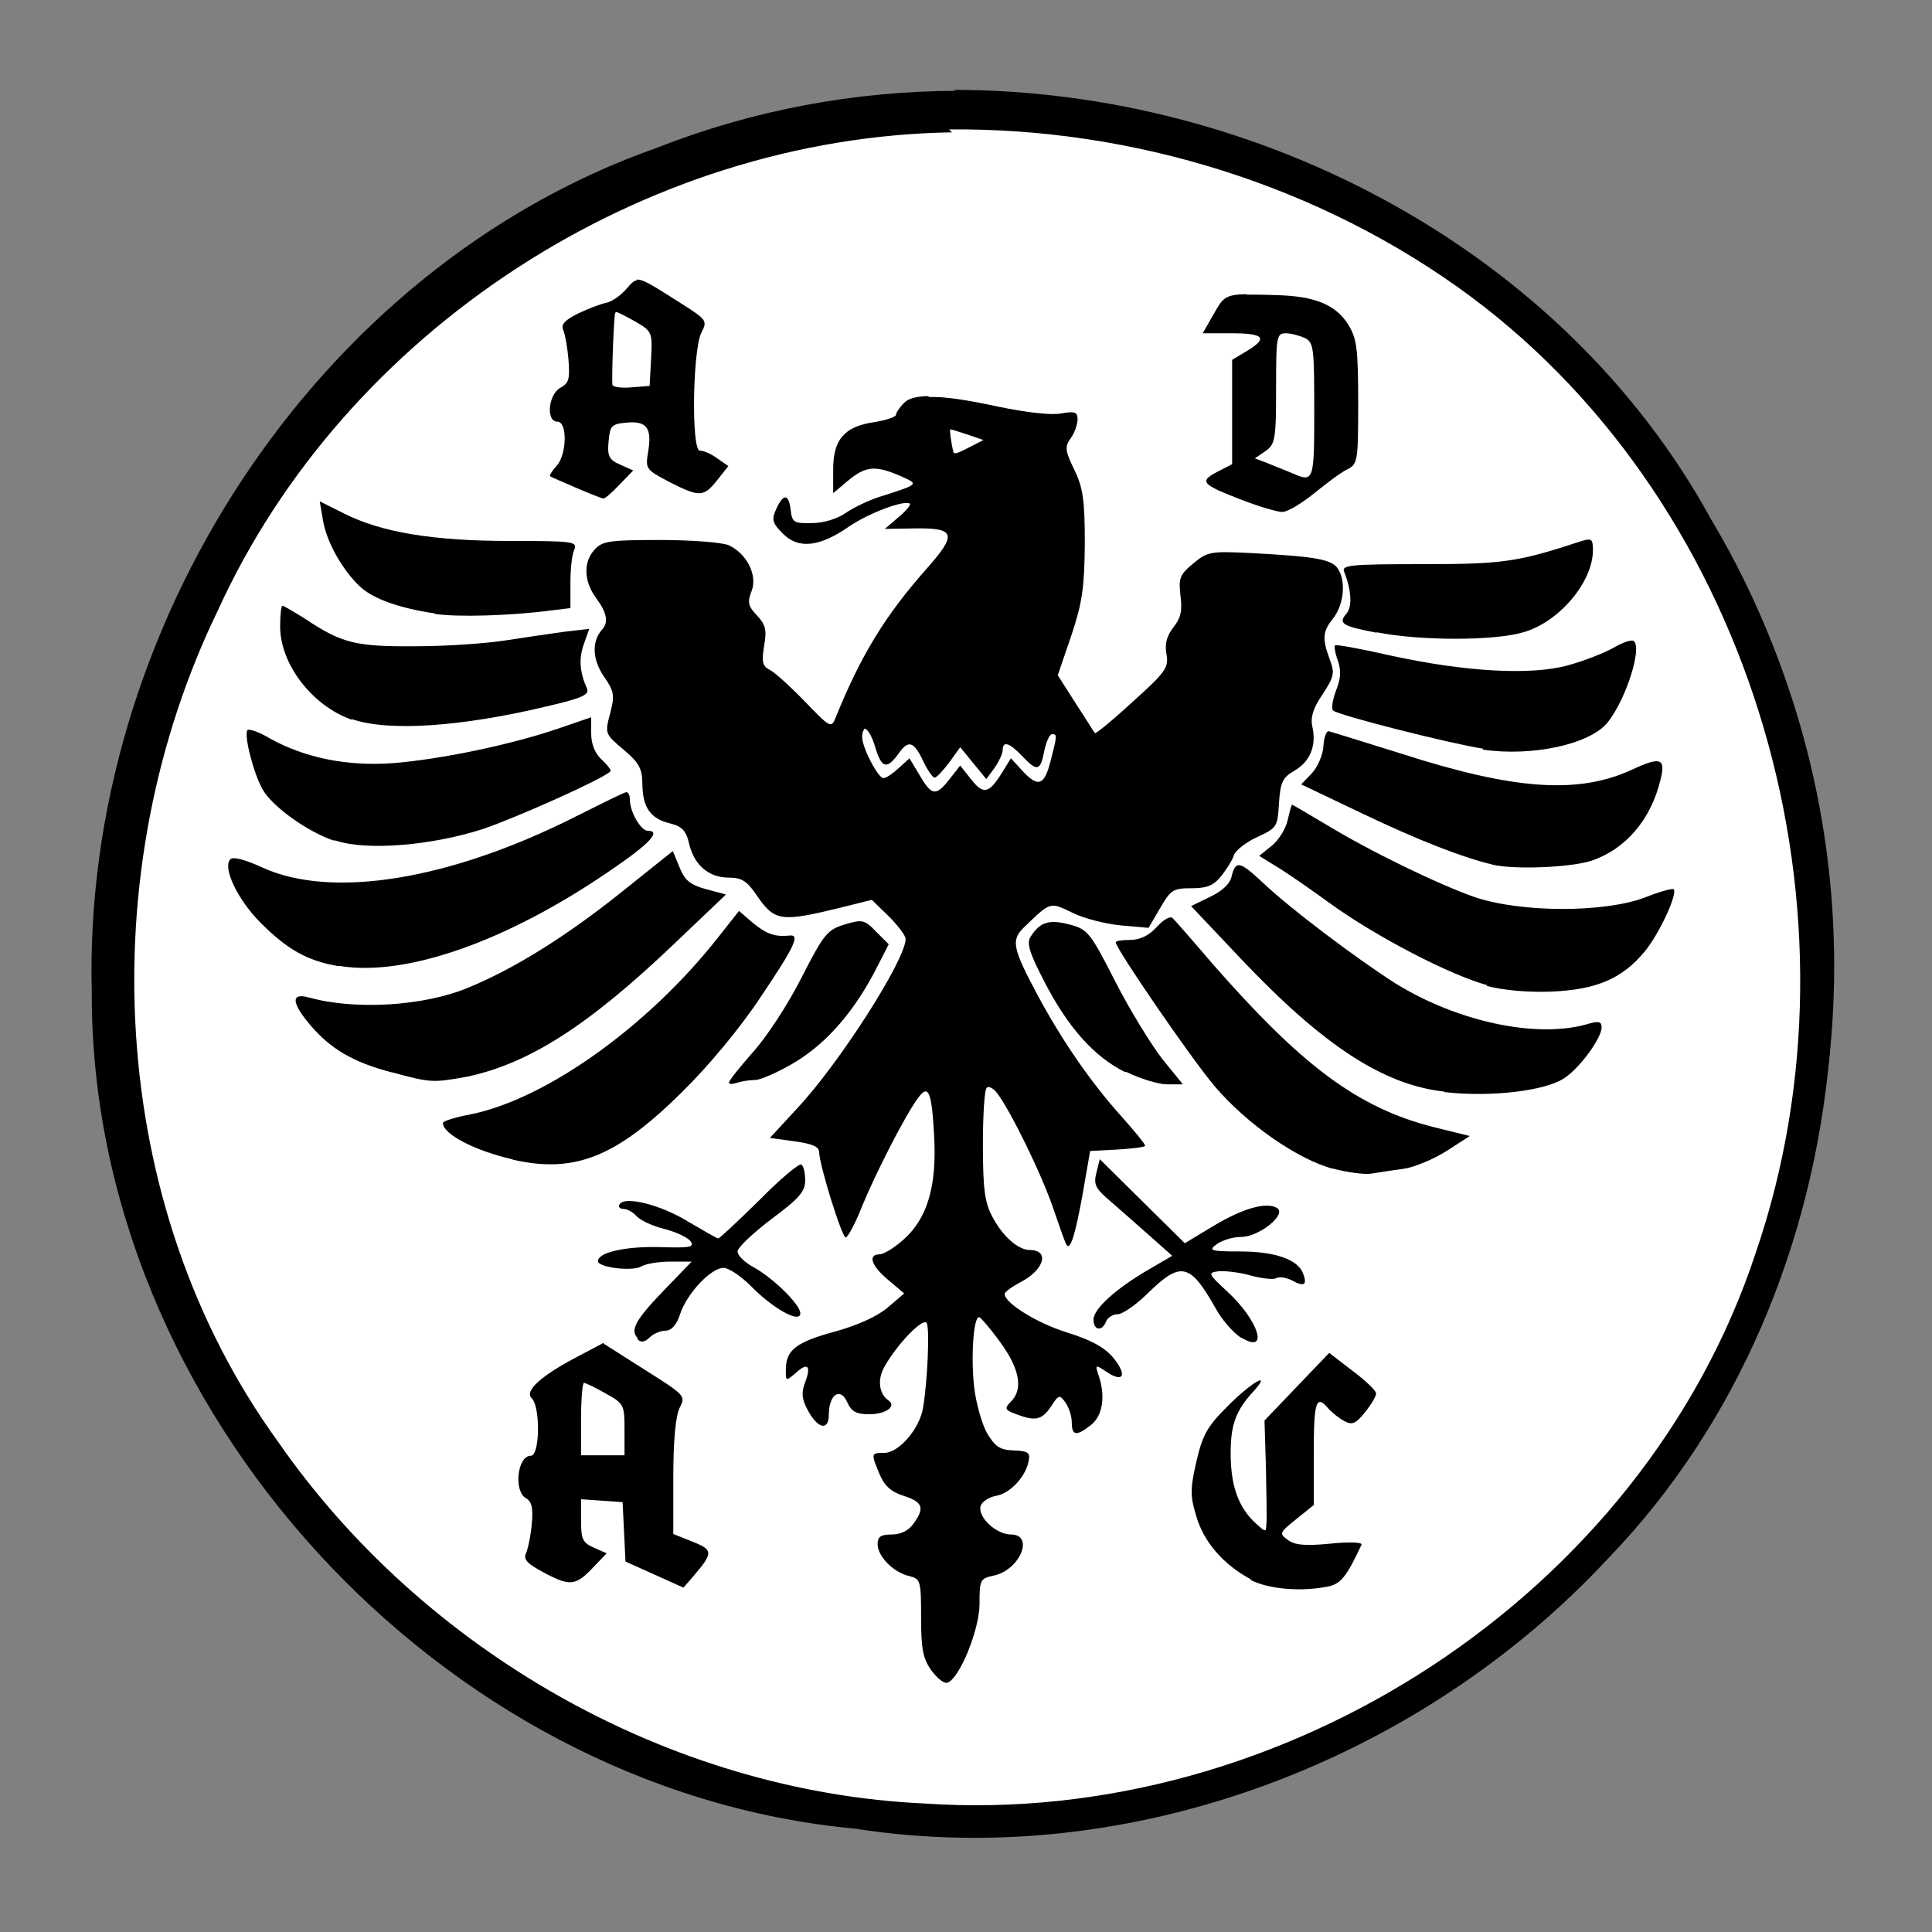
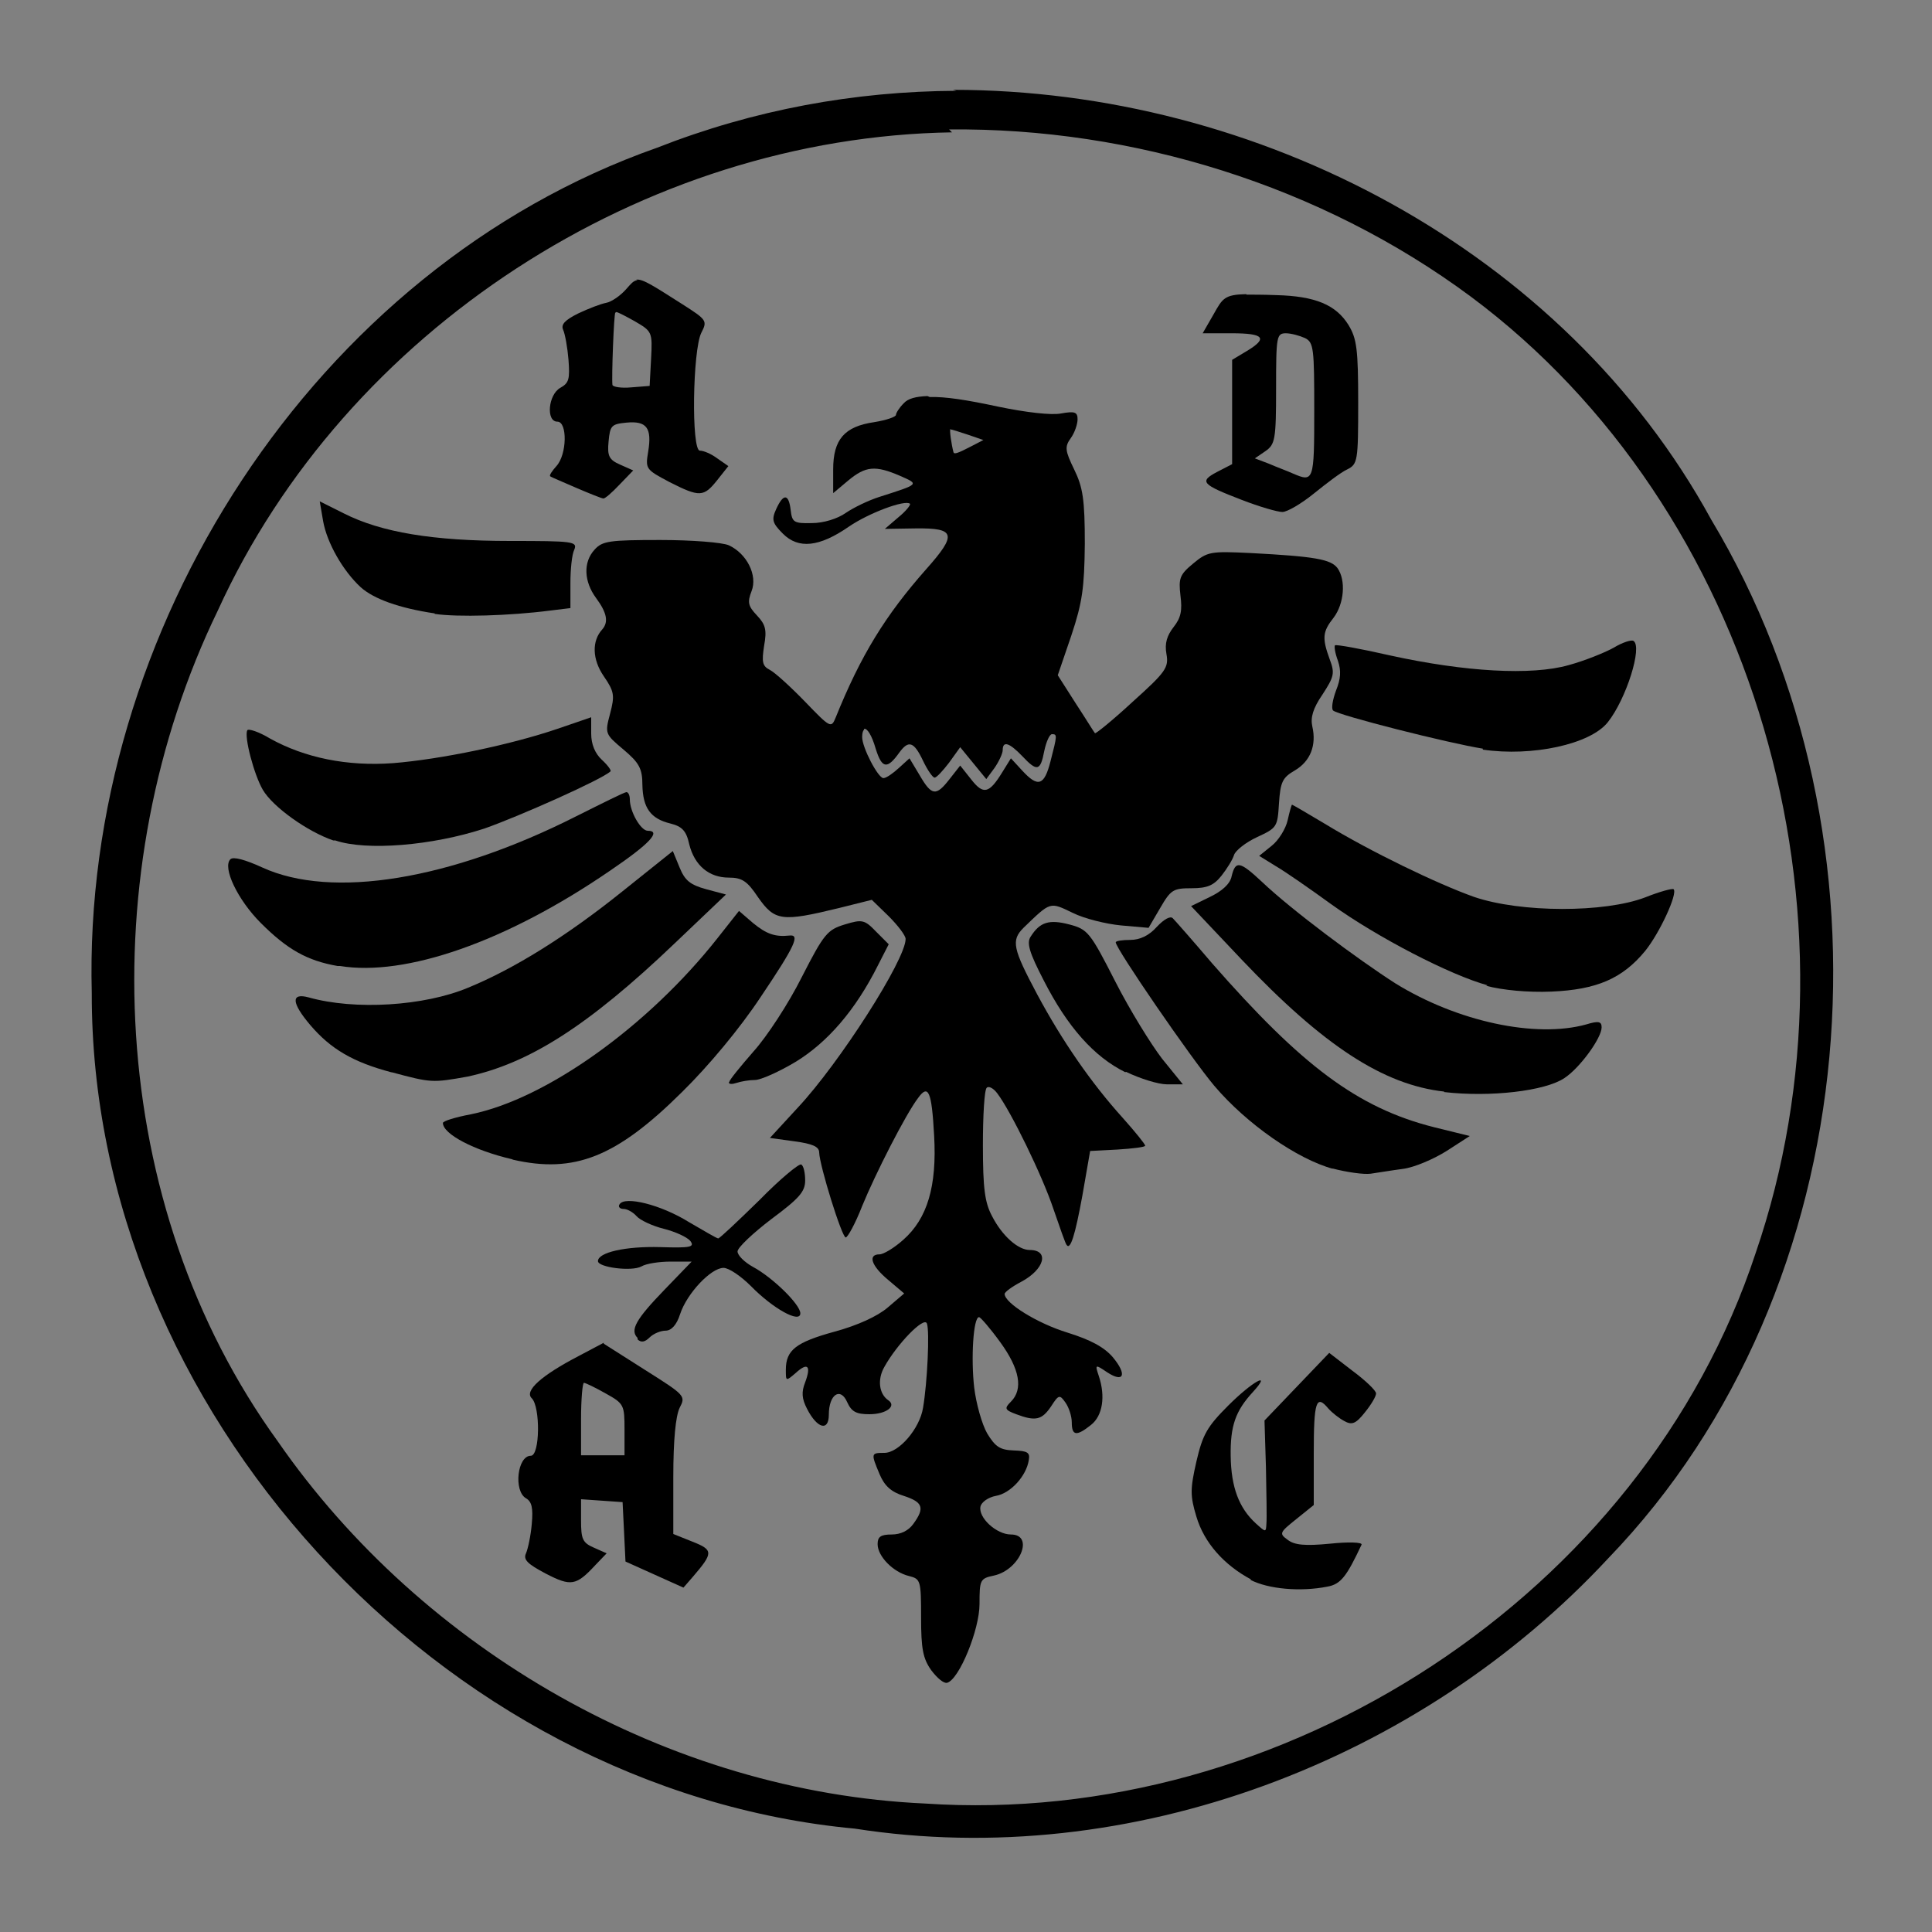
<svg xmlns="http://www.w3.org/2000/svg" height="400" width="400">
  <rect width="100%" height="100%" fill="#808080" stroke="none" />
-   <circle r="178" cy="200" cx="200" color="#000" stroke-width="3.5" fill="#fff" stroke="#000" />
  <path d="m 198 18.8 c -21 0.1 -41.9 3.9 -62 11.8 -71 25 -119 100 -117 175 c -0.2 86 72 165 158 173 57 8.9 117 -14 156 -56 c 54 -56 60.9 -149 21.3 -215 -30.6 -56 -94 -89 -157 -89 z m -1.5 8 c 38 -0.4 77 11.6 108 34.6 59 43.9 83 128 59 198 -23.4 71 -98 119 -172 114 c -53 -2.4 -104 -31.7 -134 -75 -35.5 -49 -38.6 -118 -12.4 -172 26.4 -58 88 -98 152 -99 z" />
  <path d="m 192 82 c -2.4 0.1 -4 0.5 -4.9 1.5 -0.9 0.9 -1.6 2 -1.6 2.4 0 0.4 -2 1.1 -4.5 1.5 c -6.2 0.9 -8.5 3.6 -8.5 9.8 v 4.9 l 3.1 -2.6 c 3.6 -3 5.6 -3.2 10.7 -1 4.1 1.8 4.1 1.7 -4.3 4.4 -2.2 0.7 -5.3 2.2 -6.9 3.3 -1.7 1.2 -4.6 2.1 -7 2.1 -3.8 0.1 -4.1 -0.2 -4.4 -2.7 -0.4 -3.4 -1.5 -3.5 -3 -0.2 -1 2.2 -0.8 2.9 1.4 5.1 3.2 3.2 7.5 2.8 13.7 -1.5 4.1 -2.8 11.6 -5.6 12.6 -4.7 0.2 0.2 -0.8 1.5 -2.4 2.8 l -2.8 2.4 l 6.4 -0.1 c 8.2 -0.1 8.6 1.2 2.2 8.4 -8.5 9.6 -13.6 17.9 -18.8 30.8 -0.9 2.2 -1.1 2.1 -6.3 -3.3 -3 -3.1 -6.3 -6.1 -7.3 -6.6 -1.6 -0.8 -1.7 -1.7 -1.2 -5 0.6 -3.3 0.3 -4.4 -1.5 -6.3 -1.8 -1.9 -2 -2.7 -1.1 -5 1.3 -3.3 -1 -7.8 -4.7 -9.5 c -1.3 -0.6 -7.7 -1.1 -14.2 -1.1 c -10.5 0 -12 0.2 -13.6 2 -2.4 2.6 -2.2 6.6 0.3 10 2.3 3.1 2.6 5 1.3 6.5 -2.2 2.4 -2.1 6.2 0.3 9.7 2.2 3.2 2.3 4 1.3 7.8 -1.1 4.1 -1 4.2 2.8 7.4 3.2 2.7 3.9 3.9 3.9 7.3 0.1 4.8 1.7 7 5.8 8 2.4 0.6 3.3 1.5 3.9 4.3 1.1 4.4 4.1 6.9 8.2 6.9 2.7 0 3.8 0.7 6 4 3.5 5 4.9 5.2 16.8 2.3 l 6.8 -1.7 l 3.5 3.4 c 1.9 1.9 3.5 4 3.5 4.7 0 4.3 -13.7 25.7 -22.3 34.9 l -5.8 6.3 l 5.1 0.7 c 3.7 0.5 5.1 1.1 5.1 2.3 0.1 2.8 4.7 17.6 5.5 17.6 0.4 0 2 -2.9 3.4 -6.5 2.7 -6.6 9 -19 11.6 -22.4 2.1 -2.9 2.8 -1.4 3.3 7.8 0.6 10.5 -1.4 17.2 -6.4 21.6 -1.9 1.7 -4.1 3 -4.9 3 -2.5 0 -1.7 2.4 1.8 5.3 l 3.3 2.8 l -3.4 2.9 c -2.1 1.8 -6.2 3.7 -11 5 -8 2.2 -10.1 3.8 -10.1 7.9 0 2.4 0 2.4 2 0.7 2.5 -2.3 3.3 -1.6 2 1.9 -0.8 2 -0.7 3.4 0.4 5.5 2.1 4.1 4.5 4.7 4.5 1.2 0 -4.2 2.4 -5.8 3.8 -2.6 0.9 2 1.9 2.5 4.6 2.5 3.5 0 5.7 -1.7 3.9 -2.9 -1.9 -1.3 -2.3 -4.3 -0.8 -6.9 2.6 -4.7 8.2 -10.5 8.8 -9 0.6 1.5 0.1 12.3 -0.8 17.5 -0.7 4.3 -5 9.3 -8 9.3 -2.8 0 -2.8 0.1 -1 4.4 1 2.4 2.4 3.7 5 4.5 4 1.3 4.4 2.5 2 5.8 -1 1.4 -2.6 2.2 -4.5 2.2 -2.3 0 -2.9 0.5 -2.9 2 0 2.5 3.2 5.8 6.5 6.6 2.4 0.6 2.5 0.9 2.5 8.6 0 6.5 0.4 8.5 2.1 10.9 1.2 1.6 2.6 2.8 3.3 2.6 c 2.5 -0.7 6.7 -11 6.7 -16.3 c 0 -5 0.1 -5.3 3 -5.9 5.4 -1.2 8.4 -8.5 3.5 -8.5 -3 0 -6.8 -3.5 -6.3 -5.8 0.2 -0.9 1.6 -1.9 3.2 -2.2 3 -0.5 6.3 -4.1 6.8 -7.4 0.3 -1.6 -0.3 -1.9 -3.1 -2 -2.8 -0.1 -3.8 -0.7 -5.5 -3.5 -1.1 -1.9 -2.3 -6.2 -2.7 -9.5 -0.7 -6 -0.2 -14.6 1 -14.6 0.3 0 2.3 2.3 4.4 5.2 4 5.5 4.8 9.7 2.2 12.3 -1.4 1.4 -1.3 1.7 1.1 2.6 4 1.5 5.3 1.2 7.2 -1.6 1.6 -2.5 1.8 -2.5 3 -0.8 0.7 1 1.3 2.8 1.3 4.1 0 2.8 1 2.9 4 0.5 2.4 -1.9 3 -5.9 1.6 -10.1 -0.8 -2.4 -0.8 -2.5 1.7 -0.8 3.5 2.3 4.2 0.5 1.2 -3.1 -1.8 -2.1 -4.6 -3.6 -9.4 -5.1 c -6.2 -1.9 -13 -6.1 -13 -8 c 0 -0.4 1.5 -1.5 3.4 -2.5 4.9 -2.6 5.9 -6.6 1.8 -6.6 -2.4 0 -5.7 -2.9 -7.8 -7 -1.5 -2.8 -1.9 -5.7 -1.9 -14.7 0 -6.1 0.3 -11.5 0.8 -11.9 0.4 -0.4 1.4 0.1 2.2 1.2 2.8 3.7 9.3 17 11.6 23.9 1.3 3.8 2.5 7.2 2.7 7.4 0.8 1.3 1.8 -2 3.3 -10.2 l 1.6 -9.2 l 5.7 -0.3 c 3.1 -0.2 5.7 -0.5 5.7 -0.8 0 -0.3 -2.1 -2.9 -4.6 -5.7 -6.6 -7.3 -12.6 -16 -17.8 -25.7 -5 -9.4 -5.4 -11.1 -2.8 -13.7 5.7 -5.5 5.4 -5.4 10.2 -3.1 2.4 1.2 6.9 2.3 10 2.6 l 5.7 0.5 l 2.4 -4.1 c 2.2 -3.8 2.7 -4.1 6.5 -4.1 3.3 0 4.6 -0.6 6.2 -2.6 1.1 -1.4 2.3 -3.3 2.6 -4.3 0.3 -0.9 2.4 -2.6 4.8 -3.7 4.1 -1.9 4.2 -2.1 4.5 -7 0.3 -4.4 0.7 -5.3 3.3 -6.8 3.2 -1.9 4.5 -5.2 3.6 -9.1 -0.4 -1.8 0.1 -3.7 2.1 -6.6 2.4 -3.7 2.6 -4.4 1.5 -7.3 -1.6 -4.4 -1.5 -5.7 0.8 -8.6 2.2 -2.9 2.6 -7.8 0.8 -10.3 -1.4 -1.8 -4.6 -2.4 -18 -3.1 -8.3 -0.4 -8.9 -0.3 -11.9 2.2 -2.8 2.3 -3 3.1 -2.6 6.6 0.4 3.1 0.1 4.6 -1.4 6.5 -1.4 1.8 -1.9 3.4 -1.5 5.6 0.5 2.8 -0.1 3.7 -7 9.9 -4.1 3.8 -7.7 6.7 -7.8 6.5 -0.2 -0.2 -1.9 -3 -4 -6.2 l -3.7 -5.8 l 2.8 -8.2 c 2.3 -6.9 2.7 -9.9 2.8 -19 0 -9.2 -0.4 -11.7 -2.2 -15.4 -1.9 -3.9 -2 -4.7 -0.7 -6.5 0.8 -1.1 1.4 -2.9 1.4 -3.9 0 -1.5 -0.6 -1.7 -3.4 -1.2 -2 0.4 -7.2 -0.2 -13 -1.4 -6.5 -1.4 -11 -2.1 -14.2 -2 z m 4.8 6.9 c 0.2 0 1.8 0.5 3.6 1.1 l 3.2 1.1 l -2.7 1.4 c -2.7 1.4 -3.4 1.6 -3.5 1.1 c -0.4 -1.5 -0.9 -4.8 -0.6 -4.8 z m -17.9 62 c 0.6 -0.2 1.6 1.3 2.4 4.1 1.3 4.2 2.4 4.3 4.9 0.8 1.9 -2.6 3 -2.3 4.9 1.7 0.9 1.9 2 3.5 2.4 3.5 0.4 0 1.7 -1.4 3 -3.1 l 2.3 -3.2 l 2.7 3.3 l 2.7 3.3 l 1.7 -2.3 c 0.9 -1.3 1.7 -3 1.7 -3.7 c 0 -2 1.4 -1.5 4 1.2 3.1 3.3 3.8 3.2 4.6 -1 0.4 -1.9 1.1 -3.5 1.6 -3.5 1.1 0 1.1 0.2 -0.3 5.6 -1.3 5.1 -2.6 5.5 -5.9 1.9 l -2.3 -2.5 l -1.8 2.9 c -2.7 4.4 -3.9 4.7 -6.4 1.5 l -2.3 -2.9 l -2.2 2.8 c -2.8 3.6 -3.7 3.5 -6.2 -0.8 l -2.1 -3.5 l -2.2 2 c -1.2 1.1 -2.6 2.1 -3.2 2.1 -1.1 0 -4.4 -6.3 -4.4 -8.5 c 0 -0.9 0.2 -1.4 0.4 -1.5 z" />
  <path d="m 259 327 c -5.6 -3 -9.7 -7.6 -11.3 -13 -1.3 -4.3 -1.3 -5.7 0 -11.4 1.3 -5.6 2.2 -7.2 6.6 -11.6 5 -5 9.2 -7.3 5.1 -2.8 -3.6 3.9 -4.7 7 -4.6 13.3 0.1 6.4 1.7 10.7 5.2 13.9 2.1 1.9 2.1 1.9 2.2 0 0.1 -1 0 -6.3 -0.1 -11.6 l -0.3 -9.7 l 6.7 -7 l 6.7 -7 l 4.8 3.7 c 2.7 2 4.9 4.1 4.9 4.7 0 0.6 -1 2.3 -2.3 3.9 -1.9 2.4 -2.7 2.7 -4.3 1.8 -1.1 -0.6 -2.5 -1.7 -3.3 -2.6 -2.5 -3 -3 -1.4 -3 9.2 v 10.8 l -3.6 2.9 c -3.5 2.8 -3.6 3 -1.8 4.3 1.4 1.1 3.6 1.3 8.8 0.8 3.8 -0.4 6.7 -0.3 6.5 0.2 -3.1 6.6 -4.3 8.2 -7.1 8.7 -5.6 1.1 -12.2 0.5 -15.9 -1.4 z" />
  <path d="m 125 278 l -5.1 2.7 c -7.9 4.1 -11.4 7.3 -9.8 8.8 1.8 1.8 1.7 11.9 -0.2 11.9 -2.8 0 -3.6 7.3 -1 8.8 1.2 0.7 1.5 2 1.2 5.3 -0.2 2.4 -0.8 5.2 -1.2 6.1 -0.6 1.3 0.3 2.2 4.1 4.2 5.2 2.7 6.3 2.5 10.2 -1.7 l 2.4 -2.5 l -2.7 -1.2 c -2.3 -1 -2.6 -1.8 -2.6 -5.6 v -4.4 l 4.3 0.3 l 4.3 0.3 l 0.3 6.1 l 0.3 6.2 l 6 2.7 l 6 2.7 l 2 -2.3 c 4.2 -4.9 4.2 -5.5 -0.1 -7.2 l -4 -1.6 v -11.8 c 0 -7.8 0.5 -12.6 1.3 -14.3 1.3 -2.5 1.2 -2.6 -7.2 -7.9 l -8.5 -5.4 z m -4.1 8.3 c 0.3 0 2.4 1 4.5 2.2 3.8 2.1 3.9 2.4 3.9 7.5 v 5.3 h -4.5 h -4.5 v -7.5 c 0 -4.1 0.3 -7.5 0.6 -7.5 z" />
-   <path d="m 257 277 c -1.6 -1 -4 -3.7 -5.3 -6.1 -5.3 -9.4 -7.2 -9.8 -13.9 -3.3 -2.5 2.5 -5.4 4.5 -6.4 4.5 -1 0 -2.1 0.7 -2.4 1.5 -0.8 2.1 -2.6 1.9 -2.6 -0.4 0 -2.2 4.6 -6.4 11.5 -10.4 l 4.8 -2.8 l -5.3 -4.7 c -2.9 -2.6 -6.6 -5.8 -8.2 -7.2 -2.4 -2.1 -2.8 -3 -2.2 -5.3 l 0.7 -2.8 l 8.8 8.7 l 8.8 8.7 l 5.8 -3.5 c 6.3 -3.8 11.1 -5.1 13.3 -3.8 2.1 1.3 -3.7 6 -7.5 6 -1.7 0 -3.9 0.7 -5 1.5 -1.8 1.3 -1.3 1.5 4.9 1.5 7.2 0 12 1.7 13 4.6 0.9 2.3 0.2 2.8 -2.3 1.4 -1.2 -0.6 -2.6 -0.8 -3.2 -0.5 -0.6 0.4 -3 0.1 -5.3 -0.5 -2.4 -0.7 -5.3 -1 -6.7 -0.9 -2.3 0.3 -2.2 0.5 1.8 4.2 6.5 6 8.7 13 3 9.6 z" />
  <path d="m 132 277 c -1.6 -1.6 -0.4 -3.8 5.6 -10 l 5.6 -5.8 h -4.3 c -2.4 0 -5.1 0.4 -6.1 1 -2 1.1 -9 0.2 -9 -1.1 0 -1.8 5.7 -3.1 12.9 -2.9 6.3 0.2 7.2 0 6.2 -1.3 -0.7 -0.8 -3.1 -1.9 -5.5 -2.5 -2.4 -0.6 -4.9 -1.8 -5.6 -2.6 c -0.7 -0.8 -1.9 -1.5 -2.7 -1.5 c -0.8 0 -1.2 -0.5 -0.8 -1 1.1 -1.7 8.5 0.1 14.3 3.7 3.1 1.8 5.8 3.4 6.1 3.4 0.3 0 4.1 -3.6 8.5 -7.9 4.3 -4.4 8.3 -7.7 8.7 -7.4 0.5 0.3 0.8 1.8 0.8 3.3 0 2.3 -1.2 3.7 -7 8 -3.8 2.9 -7 5.9 -7 6.7 0 0.8 1.4 2.2 3.2 3.2 4.1 2.2 9.8 7.8 9.8 9.6 0 2.2 -5.7 -1 -10.2 -5.6 c -2.1 -2.1 -4.6 -3.8 -5.7 -3.8 c -2.6 0 -7.6 5.3 -9 9.6 -0.7 2.2 -1.8 3.4 -3 3.4 -1 0 -2.5 0.6 -3.3 1.4 -1 1 -1.8 1.1 -2.5 0.4 z" />
  <path d="m 276 242 c -7.4 -2 -17.9 -9.3 -24.6 -17.2 c -4.8 -5.7 -20.4 -28.4 -20.4 -29.7 0 -0.3 1.4 -0.5 3 -0.5 c 2 0 3.9 -0.9 5.5 -2.7 1.5 -1.6 2.8 -2.3 3.3 -1.8 0.5 0.5 4.2 4.7 8.2 9.4 18.4 21 30 29.9 46 33.9 l 7.3 1.8 l -4.8 3.1 c -2.7 1.7 -6.7 3.4 -9 3.7 -2.3 0.3 -5.3 0.8 -6.7 1 -1.4 0.2 -5 -0.3 -8 -1.1 z" />
  <path d="m 106 240 c -7.8 -1.8 -14.3 -5.2 -14.3 -7.5 c 0 -0.4 2.6 -1.2 5.8 -1.8 15.7 -3.2 36.7 -18.3 51 -36.4 l 4.5 -5.7 l 2.9 2.5 c 2.8 2.3 4.6 2.9 7.5 2.6 2.3 -0.3 1.3 2 -5.9 12.7 -4.3 6.5 -10.8 14.3 -16.3 19.7 -13.6 13.5 -22.3 16.9 -35 14 z" />
  <path d="m 299 226 c -12.6 -1.4 -25 -9.5 -41.9 -27.3 l -10.5 -11.1 l 3.9 -1.9 c 2.5 -1.2 4.2 -2.7 4.5 -4.3 0.8 -3.3 1.7 -3.1 6.3 1.2 6.1 5.8 19.8 16 27.6 21 12.8 7.9 29 11.4 39.5 8.5 2.6 -0.8 3.2 -0.6 3.2 0.6 0 2.2 -4.5 8.4 -7.7 10.5 -4 2.7 -15.4 4 -24.9 2.9 z" />
  <path d="m 233 222 c -6.5 -3.2 -12 -9.4 -16.9 -19 -3 -5.8 -3.6 -7.8 -2.7 -9.1 1.9 -3 3.8 -3.6 8 -2.5 3.8 1 4.3 1.6 9.5 11.8 3 5.9 7.4 13 9.7 16 l 4.3 5.3 h -3.3 c -1.8 0 -5.6 -1.2 -8.5 -2.6 z" />
  <path d="m 81 222 c -7.9 -2.1 -12.5 -4.8 -16.7 -9.7 -4 -4.7 -4.1 -6.8 -0.4 -5.8 9.6 2.7 23.9 1.8 33 -2 9.5 -3.9 20.3 -10.6 31.9 -19.9 l 10.5 -8.4 l 1.4 3.4 c 1.1 2.7 2.2 3.6 5.5 4.5 l 4.1 1.1 l -10.5 10 c -18.3 17.5 -30.5 25 -43 27.7 -7.3 1.3 -7.5 1.3 -15.7 -0.9 z" />
  <path d="m 151 224 c 0 -0.4 2.3 -3.2 5 -6.3 2.8 -3.1 7.3 -10 10 -15.4 4.6 -9 5.3 -9.8 8.9 -10.9 3.6 -1.1 4.1 -1 6.5 1.5 l 2.6 2.6 l -2.2 4.3 c -4.7 9.4 -10.5 16 -17 20 -3.5 2.1 -7.3 3.8 -8.5 3.8 -1.2 0 -2.9 0.3 -3.8 0.6 c -0.9 0.3 -1.6 0.3 -1.6 -0.1 z" />
  <path d="m 308 204 c -7.7 -2.1 -22.8 -9.9 -32.4 -16.8 -4.4 -3.2 -9.6 -6.8 -11.5 -7.9 l -3.4 -2.1 l 2.6 -2.1 c 1.4 -1.1 2.9 -3.5 3.3 -5.3 0.4 -1.8 0.8 -3.2 0.9 -3.2 0.1 0 3.2 1.8 6.7 3.9 9.5 5.8 23.4 12.5 31 15.2 9.7 3.3 27 3.3 35.4 0.1 3 -1.2 5.6 -1.9 5.9 -1.7 0.9 0.9 -2.9 9.1 -5.9 12.8 -4.7 5.7 -10 8 -19.4 8.4 -4.9 0.2 -10.1 -0.3 -13.5 -1.2 z" />
  <path d="m 69.9 200 c -6.3 -1.1 -10.4 -3.4 -15.9 -8.9 -4.8 -4.8 -8 -11.5 -6.3 -13.2 0.6 -0.6 3.1 0.1 6.6 1.7 14.4 6.6 38.9 2.6 65 -10.6 c 5.4 -2.7 10 -5 10.4 -5 c 0.4 0 0.7 0.7 0.7 1.5 0 2.6 2.3 6.5 3.7 6.5 2.9 0 0.4 2.7 -7.7 8.2 -21.7 14.9 -42.5 22 -56 19.8 z" />
-   <path d="m 309 179 c -6.3 -1.5 -15.5 -5.1 -26.8 -10.5 l -12.8 -6.1 l 2.2 -2.3 c 1.2 -1.3 2.3 -3.8 2.4 -5.6 0.1 -1.8 0.6 -3.2 1.1 -3.1 0.5 0.1 7.2 2.2 14.9 4.6 23.6 7.6 36.8 8.5 48 3.3 5.8 -2.7 6.9 -2.3 5.8 2.1 -2 8.3 -7.2 14.4 -14.3 16.8 -4.2 1.4 -16 1.9 -20.6 0.8 z" />
  <path d="m 69 174 c -5.3 -1.8 -12.5 -6.9 -14.6 -10.5 -1.8 -3.1 -3.9 -11 -3.2 -12.3 0.2 -0.4 2.4 0.3 4.7 1.7 7.2 4 16 5.8 25.5 5.1 9.9 -0.8 24.3 -3.8 34 -7.1 l 7 -2.4 v 3.4 c 0 2.2 0.8 4.1 2.2 5.4 1.2 1.1 2 2.2 1.8 2.4 -1.8 1.7 -18.9 9.3 -26 11.8 -10.9 3.6 -24.6 4.7 -31 2.5 z" />
  <path d="m 307 155 c -7 -1.1 -29.9 -6.9 -31 -7.9 -0.4 -0.4 -0.1 -2.2 0.6 -4.1 1 -2.5 1.1 -4.1 0.4 -6.2 -0.6 -1.6 -0.8 -3 -0.6 -3.2 0.2 -0.2 5.3 0.7 11.4 2.1 15.5 3.4 29.3 4.2 37 2 3.3 -0.9 7.5 -2.6 9.3 -3.6 1.8 -1.1 3.7 -1.7 4.1 -1.4 1.9 1.2 -1.5 12 -5.3 16.8 -3.6 4.6 -15.7 7.2 -25.9 5.7 z" />
-   <path d="m 72.8 149 c -8.2 -2.9 -14.8 -11.5 -14.8 -19.3 0 -2.3 0.2 -4.3 0.5 -4.3 c 0.2 0 2.4 1.3 4.8 2.8 7.5 5 10.4 5.7 22.8 5.6 6.3 0 14.7 -0.6 18.5 -1.2 3.8 -0.6 9.4 -1.4 12.2 -1.8 l 5.2 -0.6 l -1.1 3.1 c -1.1 3 -0.9 5.8 0.6 9.2 0.6 1.3 -0.8 2 -8.1 3.7 -17.9 4.3 -33 5.3 -40.5 2.7 z" />
-   <path d="m 285 131 c -7.2 -1.4 -8 -1.9 -6.2 -4 1.2 -1.4 1 -4.8 -0.5 -8.6 -0.6 -1.4 1.1 -1.6 16.2 -1.6 16.7 0 19.6 -0.4 33 -4.8 2 -0.6 2.3 -0.4 2.3 1.9 0 6.6 -7 14.9 -14.4 17 -6 1.8 -21.4 1.8 -30.4 0 z" />
  <path d="m 90 127 c -7.4 -1.1 -12.6 -3 -15.3 -5.4 -3.7 -3.4 -7 -9.2 -7.8 -13.7 l -0.7 -4.1 l 5 2.5 c 7.7 3.9 18.4 5.7 34.4 5.7 c 13 0 14 0.1 13.3 1.8 -0.5 1 -0.8 4.1 -0.8 6.9 v 5.2 l -4.1 0.5 c -8.5 1.1 -19.3 1.4 -24 0.7 z" />
  <path d="m 258 60.9 c -4.5 0.1 -4.9 0.9 -6.7 4.1 l -2.3 4 h 6 c 6.7 0 7.6 1 3.1 3.7 l -3 1.8 v 10.8 v 10.8 l -3.1 1.6 c -3.8 2 -3.2 2.6 5.1 5.8 3.6 1.4 7.4 2.5 8.4 2.5 1 0 3.9 -1.7 6.5 -3.8 2.6 -2.1 5.6 -4.4 6.9 -5 2.2 -1.1 2.3 -1.7 2.3 -13.9 0 -11 -0.3 -13.2 -2 -16 -2.6 -4.2 -6.9 -6 -15 -6.2 -2.6 -0.1 -4.6 -0.1 -6.1 -0.1 z m 8.2 8.1 c 1.1 0 2.9 0.5 4 1 1.8 0.9 1.9 2.2 1.9 15 0 14.7 -0.1 14.9 -4.5 13 -1.1 -0.5 -3.3 -1.3 -4.9 -2 l -2.9 -1.1 l 2.2 -1.5 c 2 -1.4 2.2 -2.4 2.2 -13 0 -10.9 0.1 -11.4 2.1 -11.4 z" />
  <path d="m 132 58 c -0.9 0.1 -1.4 0.8 -2.3 1.8 -1.2 1.4 -3.1 2.7 -4.2 2.9 -1.1 0.2 -3.7 1.2 -5.8 2.2 -2.8 1.4 -3.6 2.3 -3.1 3.4 0.4 0.9 0.9 3.7 1.1 6.2 0.3 4 0.1 4.8 -1.7 5.8 c -2.5 1.4 -3 7 -0.6 7 c 2.1 0 2 6.8 -0.2 9.2 -0.9 1 -1.5 1.9 -1.3 2.1 0.2 0.2 2.7 1.2 5.4 2.4 2.8 1.2 5.3 2.2 5.6 2.2 0.3 0.1 1.8 -1.2 3.4 -2.9 l 2.8 -2.9 l -2.7 -1.2 c -2.3 -1 -2.7 -1.8 -2.4 -4.8 0.3 -3.3 0.6 -3.6 3.7 -3.9 4.2 -0.4 5.3 1.1 4.5 6 -0.6 3.6 -0.5 3.7 4.4 6.3 6.3 3.2 7.1 3.1 9.9 -0.4 l 2.3 -2.9 l -2.3 -1.6 c -1.2 -0.9 -2.8 -1.6 -3.6 -1.6 c -1.8 0 -1.5 -20.8 0.3 -24.4 1.3 -2.5 1.1 -2.7 -3.9 -5.9 -6 -3.8 -8.2 -5.3 -9.6 -5.1 z m -4.4 6.6 c 0.5 0.1 2 0.9 3.8 1.9 3.6 2.1 3.7 2.2 3.4 7.8 l -0.3 5.6 l -3.8 0.3 c -2.1 0.2 -3.8 -0.1 -3.9 -0.5 -0.2 -1.5 0.3 -14.8 0.6 -15 0 0 0.1 0 0.1 0 z" />
</svg>